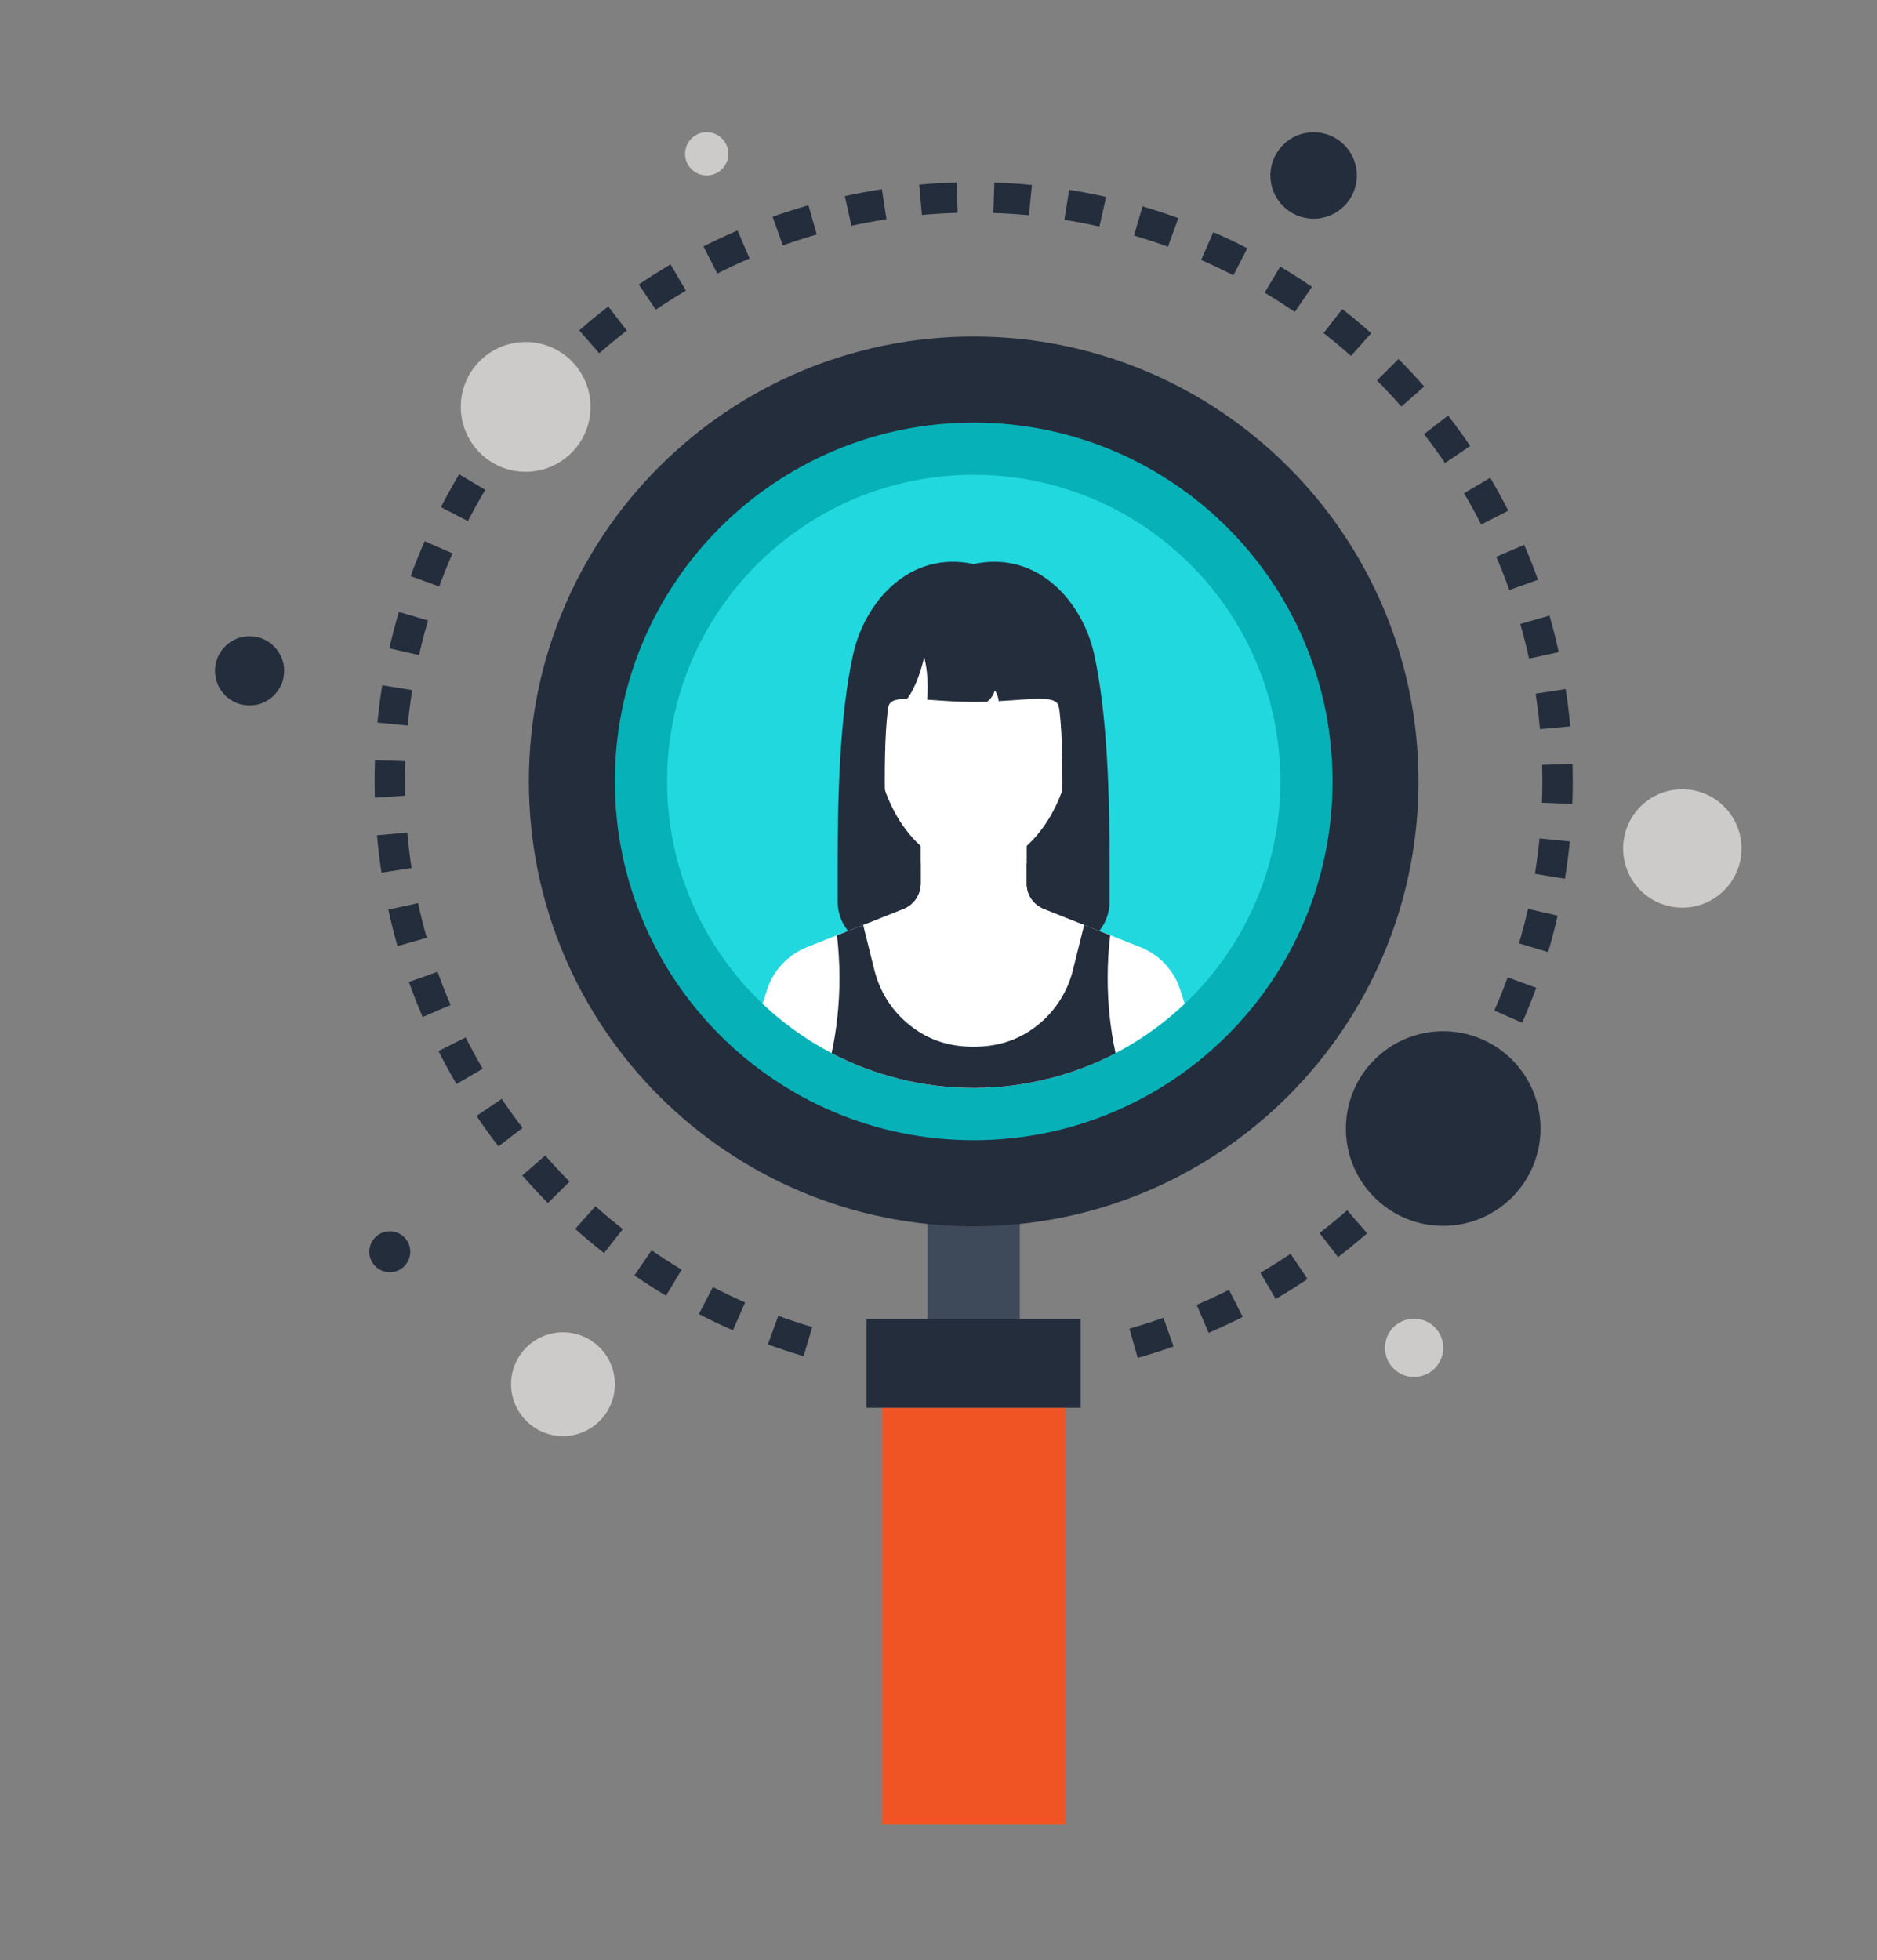
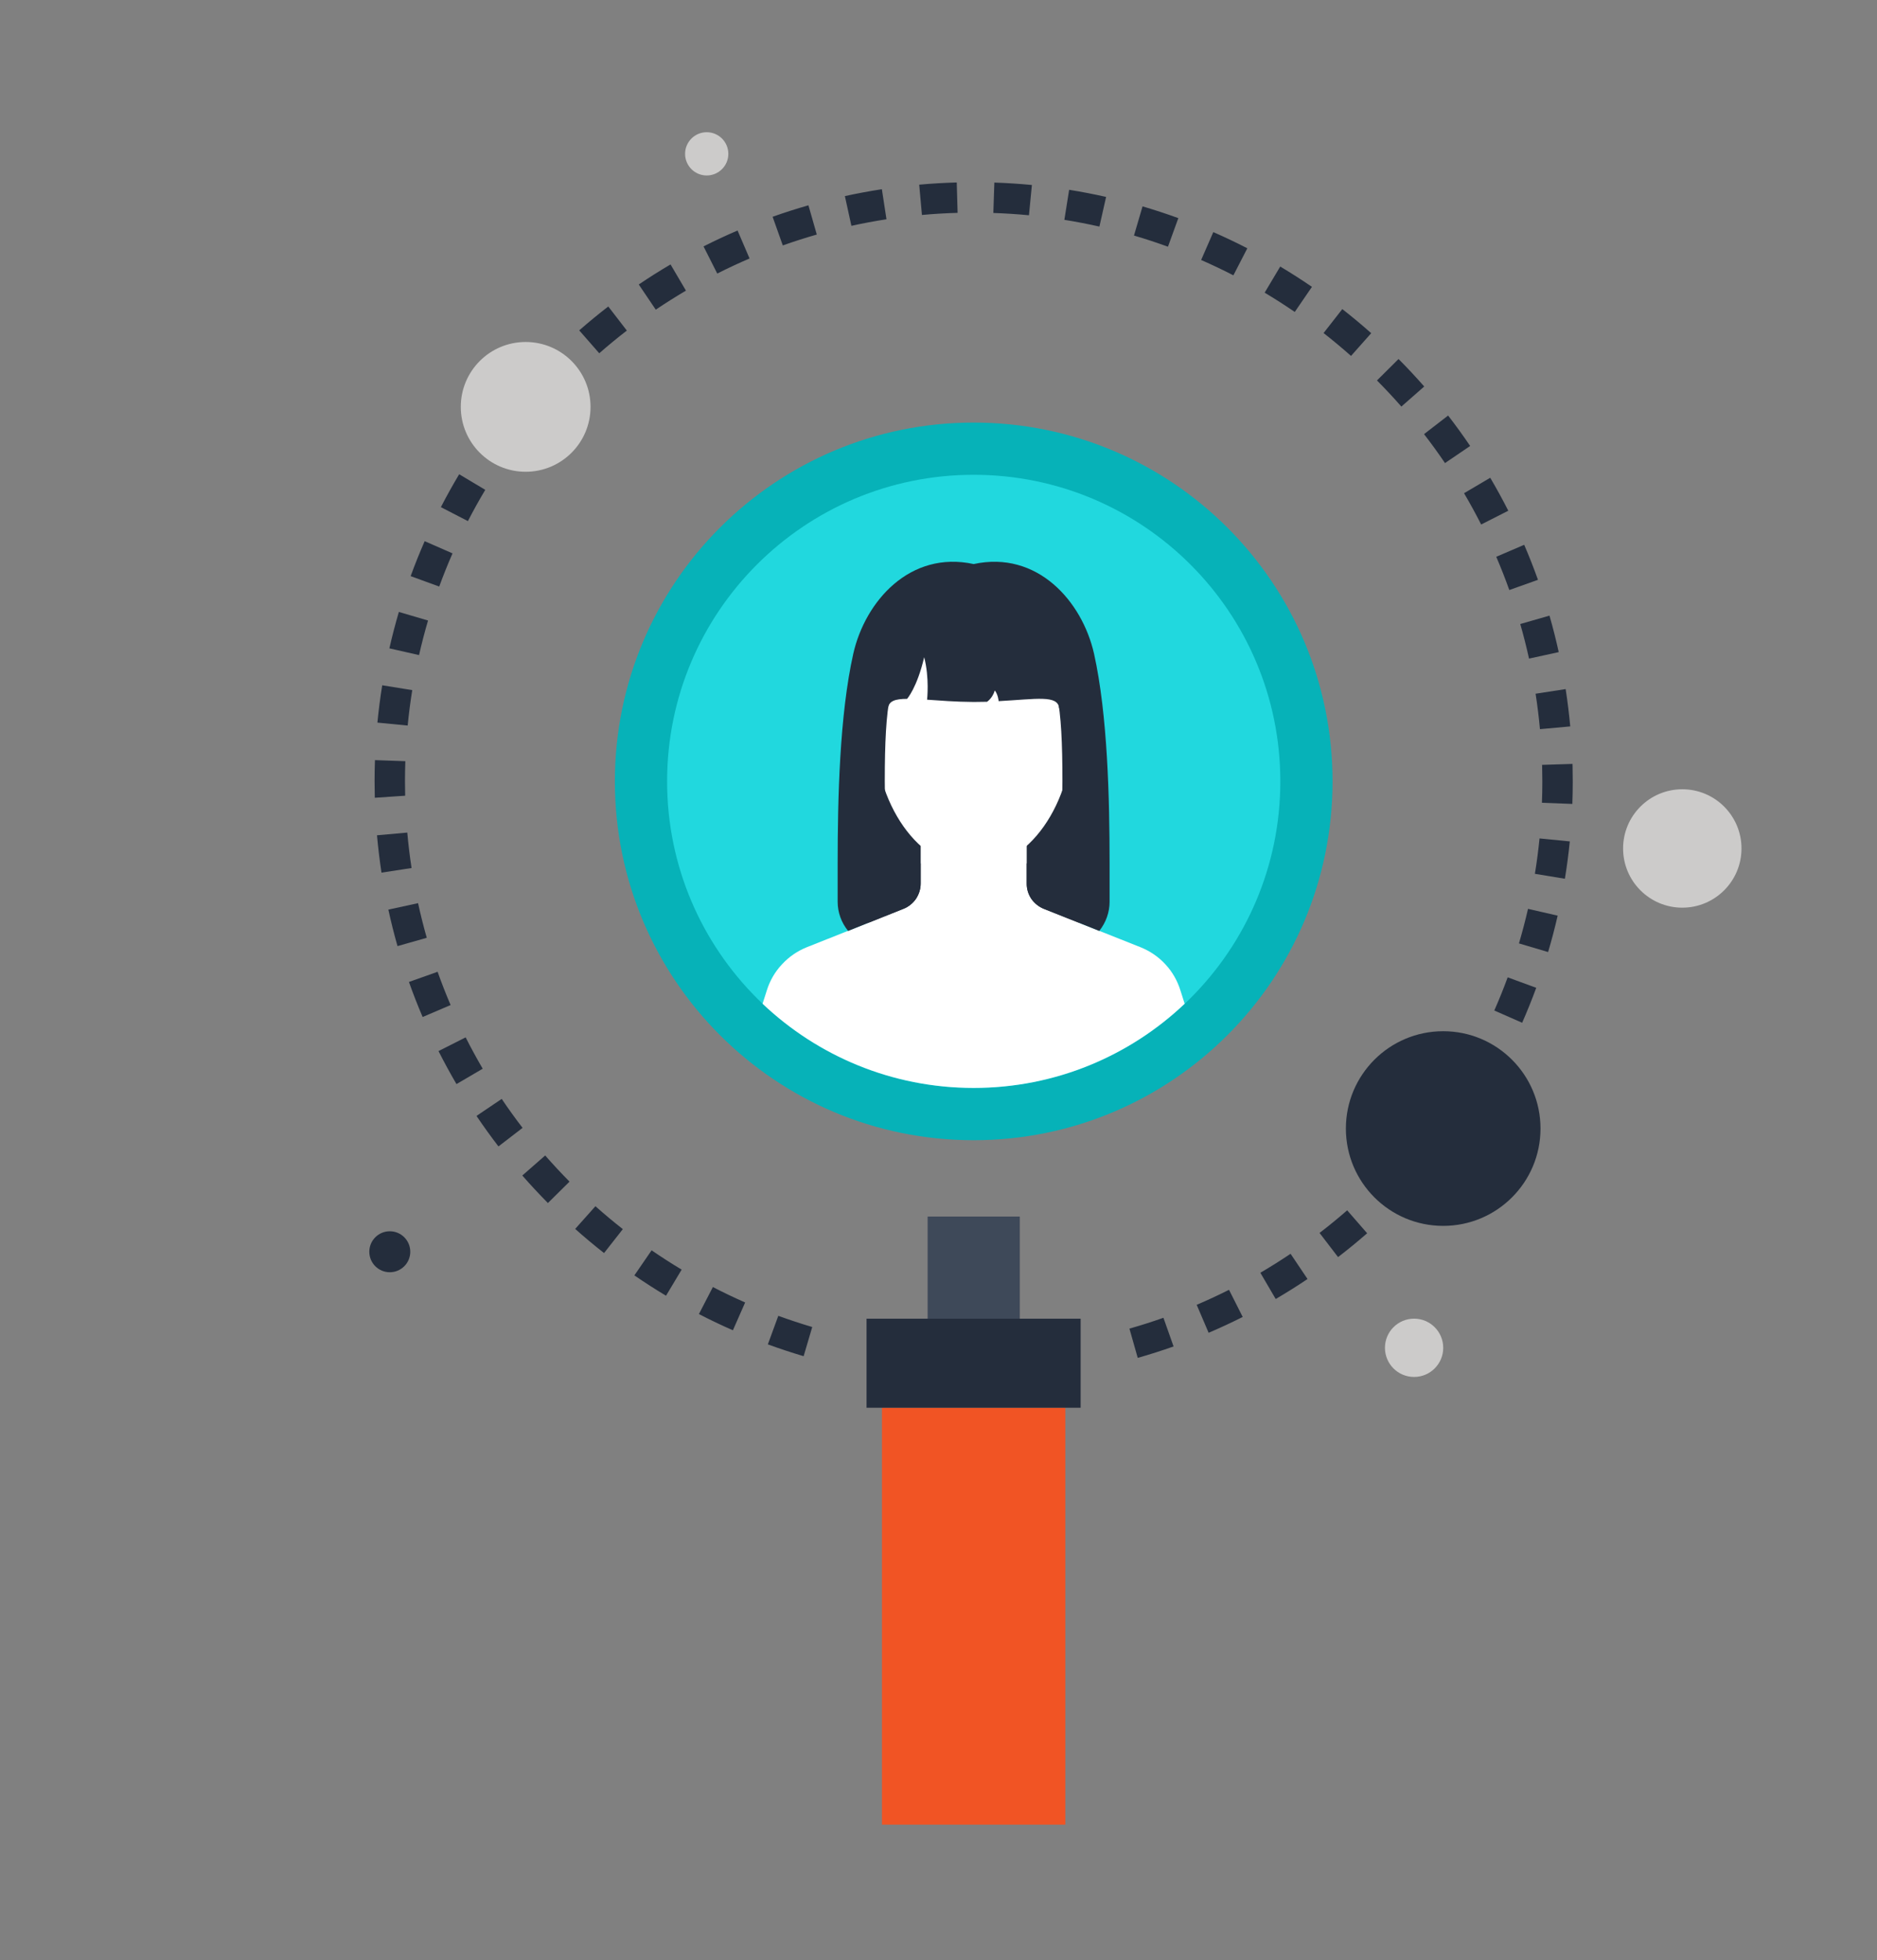
<svg xmlns="http://www.w3.org/2000/svg" width="141.99" height="148.25" xml:space="preserve">
  <rect width="100%" height="100%" fill="#808080" stroke="none" />
  <desc>Created with Fabric.js 1.6.0-rc.1</desc>
  <defs />
  <g style="stroke: none; stroke-width: 1; stroke-dasharray: none; stroke-linecap: butt; stroke-linejoin: miter; stroke-miterlimit: 10; fill: none; fill-rule: nonzero; opacity: 1;" transform="translate(10 10) scale(0.25 0.25)">
    <path d="M 304.266 370.796 l -2.514 -8.855 c 3.461 -0.98 6.922 -2.089 10.291 -3.277 l 3.069 8.676 C 311.565 368.594 307.912 369.756 304.266 370.796 z M 203.169 370.284 c -3.635 -1.078 -7.278 -2.281 -10.829 -3.574 l 3.167 -8.643 c 3.361 1.229 6.82 2.373 10.268 3.389 L 203.169 370.284 z M 325.719 363.203 l -3.615 -8.463 c 3.305 -1.405 6.597 -2.939 9.784 -4.539 l 4.142 8.212 C 332.669 360.105 329.198 361.718 325.719 363.203 z M 181.768 362.445 c -3.474 -1.518 -6.935 -3.172 -10.284 -4.908 l 4.227 -8.174 c 3.182 1.651 6.461 3.218 9.761 4.669 L 181.768 362.445 z M 346.012 352.983 l -4.641 -7.941 c 3.09 -1.812 6.164 -3.745 9.142 -5.742 l 5.13 7.634 C 352.517 349.043 349.274 351.078 346.012 352.983 z M 161.531 351.992 c -3.231 -1.938 -6.454 -4.012 -9.577 -6.154 l 5.215 -7.588 c 2.967 2.04 6.029 4.009 9.093 5.844 L 161.531 351.992 z M 364.882 340.303 l -5.601 -7.309 c 2.824 -2.161 5.637 -4.462 8.358 -6.84 l 6.047 6.938 C 370.821 335.59 367.857 338.015 364.882 340.303 z M 142.781 339.082 c -2.975 -2.33 -5.914 -4.782 -8.735 -7.304 l 6.124 -6.868 c 2.678 2.388 5.471 4.718 8.292 6.932 L 142.781 339.082 z M 382.029 325.348 l -6.469 -6.543 c 2.557 -2.529 5.061 -5.161 7.444 -7.839 l 6.868 6.134 C 387.361 319.916 384.724 322.685 382.029 325.348 z M 125.791 323.948 c -2.655 -2.683 -5.263 -5.486 -7.747 -8.325 l 6.925 -6.062 c 2.363 2.703 4.841 5.366 7.363 7.913 L 125.791 323.948 z M 397.179 308.372 l -7.232 -5.688 c 2.214 -2.819 4.378 -5.74 6.418 -8.701 l 7.575 5.225 C 401.789 302.328 399.516 305.408 397.179 308.372 z M 110.828 306.824 c -2.307 -3.005 -4.544 -6.113 -6.646 -9.229 l 7.629 -5.146 c 1.997 2.962 4.119 5.914 6.313 8.763 L 110.828 306.824 z M 410.104 289.631 l -7.89 -4.731 c 1.861 -3.095 3.635 -6.275 5.281 -9.441 l 8.166 4.229 C 413.932 283.028 412.065 286.374 410.104 289.631 z M 98.125 287.964 c -1.91 -3.264 -3.738 -6.623 -5.437 -9.987 l 8.212 -4.147 c 1.613 3.195 3.351 6.385 5.164 9.482 L 98.125 287.964 z M 420.588 269.412 l -8.43 -3.707 c 1.457 -3.308 2.821 -6.687 4.05 -10.035 l 8.643 3.167 C 423.547 262.369 422.118 265.93 420.588 269.412 z M 87.887 267.671 c -1.492 -3.476 -2.885 -7.048 -4.145 -10.601 l 8.673 -3.08 c 1.198 3.379 2.519 6.758 3.935 10.063 L 87.887 267.671 z M 428.439 248.018 l -8.819 -2.614 c 1.016 -3.451 1.943 -6.971 2.742 -10.452 l 8.968 2.056 C 430.492 240.684 429.517 244.388 428.439 248.018 z M 80.282 246.223 c -1.037 -3.64 -1.971 -7.352 -2.772 -11.041 l 8.991 -1.953 c 0.763 3.494 1.651 7.025 2.632 10.476 L 80.282 246.223 z M 433.518 225.843 l -9.078 -1.492 c 0.579 -3.517 1.044 -7.119 1.405 -10.706 l 9.16 0.904 C 434.627 218.332 434.127 222.131 433.518 225.843 z M 75.436 223.997 c -0.566 -3.722 -1.024 -7.526 -1.362 -11.3 l 9.165 -0.822 c 0.32 3.587 0.753 7.196 1.298 10.726 L 75.436 223.997 z M 435.773 203.208 l -9.198 -0.348 c 0.074 -2.117 0.12 -4.252 0.12 -6.38 c 0 -1.469 -0.018 -2.944 -0.059 -4.424 l -0.018 -0.666 l 9.198 -0.287 l 0.023 0.76 c 0.038 1.513 0.054 3.069 0.054 4.616 C 435.891 198.735 435.853 200.975 435.773 203.208 z M 73.411 201.347 l -0.01 -0.445 c -0.038 -1.508 -0.056 -3.052 -0.056 -4.598 c 0 -2.122 0.036 -4.239 0.11 -6.346 l 9.196 0.325 c -0.069 1.997 -0.108 4.001 -0.108 6.019 c 0 1.469 0.023 2.944 0.056 4.421 L 73.411 201.347 z M 425.971 180.59 c -0.32 -3.558 -0.768 -7.168 -1.318 -10.721 l 9.096 -1.403 c 0.579 3.743 1.044 7.549 1.388 11.292 L 425.971 180.59 z M 83.359 179.497 l -9.16 -0.888 c 0.366 -3.771 0.852 -7.565 1.459 -11.292 l 9.083 1.464 C 84.17 172.324 83.704 175.926 83.359 179.497 z M 422.666 159.247 c -0.768 -3.489 -1.654 -7.004 -2.652 -10.465 l 8.845 -2.537 c 1.05 3.645 1.984 7.357 2.793 11.036 L 422.666 159.247 z M 86.799 158.18 l -8.978 -2.035 c 0.84 -3.689 1.805 -7.396 2.872 -11.016 l 8.827 2.596 C 88.507 151.165 87.59 154.68 86.799 158.18 z M 416.701 138.501 c -1.198 -3.359 -2.524 -6.743 -3.953 -10.056 l 8.458 -3.63 c 1.503 3.494 2.903 7.053 4.165 10.596 L 416.701 138.501 z M 92.902 137.449 l -8.645 -3.156 c 1.295 -3.543 2.721 -7.101 4.244 -10.573 l 8.43 3.689 C 95.483 130.708 94.129 134.085 92.902 137.449 z M 408.184 118.674 c -1.623 -3.2 -3.369 -6.385 -5.179 -9.464 l 7.923 -4.675 c 1.915 3.249 3.75 6.602 5.466 9.974 L 408.184 118.674 z M 101.581 117.647 l -8.177 -4.224 c 1.728 -3.341 3.589 -6.687 5.537 -9.948 l 7.895 4.718 C 104.988 111.291 103.217 114.468 101.581 117.647 z M 397.24 100.091 c -2.03 -2.993 -4.157 -5.932 -6.341 -8.758 l 7.288 -5.622 c 2.294 2.972 4.539 6.067 6.666 9.208 L 397.24 100.091 z M 112.673 99.098 l -7.583 -5.215 c 2.143 -3.118 4.408 -6.208 6.738 -9.18 l 7.245 5.676 C 116.861 93.204 114.708 96.133 112.673 99.098 z M 384.038 82.995 c -2.355 -2.688 -4.844 -5.345 -7.38 -7.898 l 6.525 -6.487 c 2.673 2.683 5.284 5.486 7.772 8.315 L 384.038 82.995 z M 125.996 82.081 l -6.876 -6.111 c 2.514 -2.829 5.146 -5.612 7.826 -8.266 l 6.479 6.531 C 130.883 76.759 128.381 79.398 125.996 82.081 z M 368.804 67.676 c -2.688 -2.378 -5.481 -4.708 -8.305 -6.917 l 5.665 -7.25 c 2.977 2.324 5.921 4.772 8.748 7.288 L 368.804 67.676 z M 141.327 66.87 l -6.06 -6.922 c 2.844 -2.493 5.801 -4.918 8.791 -7.227 l 5.617 7.286 C 146.836 62.195 144.028 64.504 141.327 66.87 z M 351.782 54.374 c -2.977 -2.035 -6.039 -4.001 -9.111 -5.834 l 4.713 -7.903 c 3.238 1.933 6.464 4.001 9.595 6.144 L 351.782 54.374 z M 158.428 53.683 l -5.148 -7.619 c 3.116 -2.107 6.351 -4.147 9.618 -6.067 l 4.662 7.928 C 164.462 49.756 161.388 51.686 158.428 53.683 z M 333.212 43.295 c -3.2 -1.644 -6.479 -3.205 -9.761 -4.641 l 3.684 -8.435 c 3.461 1.513 6.922 3.156 10.291 4.897 L 333.212 43.295 z M 177.032 42.757 l -4.15 -8.212 c 3.374 -1.708 6.84 -3.325 10.296 -4.81 l 3.63 8.463 C 183.526 39.601 180.242 41.134 177.032 42.757 z M 313.411 34.637 c -3.402 -1.234 -6.858 -2.378 -10.281 -3.374 l 2.591 -8.832 c 3.607 1.062 7.247 2.253 10.829 3.558 L 313.411 34.637 z M 196.867 34.25 l -3.085 -8.668 c 3.564 -1.27 7.209 -2.435 10.839 -3.471 l 2.532 8.845 C 203.707 31.939 200.246 33.047 196.867 34.25 z M 292.669 28.547 c -3.517 -0.794 -7.089 -1.48 -10.604 -2.04 l 1.446 -9.088 c 3.717 0.594 7.478 1.324 11.185 2.156 L 292.669 28.547 z M 217.623 28.319 l -1.971 -8.996 c 3.689 -0.806 7.457 -1.508 11.192 -2.079 l 1.395 9.093 C 224.694 26.883 221.123 27.546 217.623 28.319 z M 271.352 25.124 c -3.566 -0.343 -7.191 -0.571 -10.78 -0.696 l 0.31 -9.198 c 3.776 0.131 7.598 0.374 11.359 0.735 L 271.352 25.124 z M 238.968 25.032 l -0.824 -9.165 c 3.753 -0.343 7.572 -0.561 11.359 -0.668 l 0.259 9.196 C 246.164 24.492 242.537 24.704 238.968 25.032 z" style="stroke: none; stroke-width: 1; stroke-dasharray: none; stroke-linecap: butt; stroke-linejoin: miter; stroke-miterlimit: 10; fill: #242D3C; fill-rule: nonzero; opacity: 1;" transform=" matrix(1 0 0 1 0 0) " stroke-linecap="round" />
    <rect x="240.69" y="328.04" rx="0" ry="0" width="27.89" height="30.9" style="stroke: none; stroke-width: 1; stroke-dasharray: none; stroke-linecap: butt; stroke-linejoin: miter; stroke-miterlimit: 10; fill: #3E4959; fill-rule: nonzero; opacity: 1;" transform=" matrix(1 0 0 1 0 0) " />
-     <path d="M 389.212 196.388 c 0 74.36 -60.27 134.607 -134.605 134.607 c -74.337 0 -134.579 -60.244 -134.579 -134.607 c 0 -74.33 60.242 -134.579 134.579 -134.579 C 328.942 61.809 389.212 122.061 389.212 196.388 z" style="stroke: none; stroke-width: 1; stroke-dasharray: none; stroke-linecap: butt; stroke-linejoin: miter; stroke-miterlimit: 10; fill: #242D3C; fill-rule: nonzero; opacity: 1;" transform=" matrix(1 0 0 1 0 0) " stroke-linecap="round" />
    <path d="M 363.215 196.388 c 0 59.983 -48.635 108.557 -108.608 108.557 c -59.945 0 -108.554 -48.573 -108.554 -108.557 c 0 -59.973 48.609 -108.549 108.554 -108.549 C 314.58 87.839 363.215 136.417 363.215 196.388 z" style="stroke: none; stroke-width: 1; stroke-dasharray: none; stroke-linecap: butt; stroke-linejoin: miter; stroke-miterlimit: 10; fill: #06B2B8; fill-rule: nonzero; opacity: 1;" transform=" matrix(1 0 0 1 0 0) " stroke-linecap="round" />
    <path d="M 347.412 196.388 c 0 51.249 -41.562 92.751 -92.805 92.751 c -51.21 0 -92.749 -41.503 -92.749 -92.751 c 0 -51.238 41.541 -92.751 92.749 -92.751 C 305.851 103.636 347.412 145.152 347.412 196.388 z" style="stroke: none; stroke-width: 1; stroke-dasharray: none; stroke-linecap: butt; stroke-linejoin: miter; stroke-miterlimit: 10; fill: #21D8DE; fill-rule: nonzero; opacity: 1;" transform=" matrix(1 0 0 1 0 0) " stroke-linecap="round" />
    <polygon points="282.97,164.2 226.23,164.2 222.36,246.74 286.88,246.74 " style="stroke: none; stroke-width: 1; stroke-dasharray: none; stroke-linecap: butt; stroke-linejoin: miter; stroke-miterlimit: 10; fill: #242D3C; fill-rule: nonzero; opacity: 1;" transform="  matrix(1 0 0 1 0 0) " />
    <path d="M 318.464 263.657 c -16.614 15.77 -39.117 25.472 -63.846 25.472 s -47.232 -9.702 -63.872 -25.472 l 1.306 -4.099 c 0.896 -2.842 2.406 -5.53 4.582 -7.834 c 2.15 -2.33 4.685 -4.019 7.45 -5.146 l 29.312 -11.648 c 1.485 -0.589 2.79 -1.613 3.763 -2.995 c 0.947 -1.459 1.434 -3.021 1.434 -4.659 v -14.259 h 32.077 v 14.259 c 0 1.638 0.435 3.2 1.408 4.659 c 0.973 1.382 2.301 2.406 3.738 2.995 l 29.338 11.648 c 2.765 1.126 5.325 2.816 7.475 5.146 c 2.15 2.304 3.635 4.992 4.531 7.834 L 318.464 263.657 z" style="stroke: none; stroke-width: 1; stroke-dasharray: none; stroke-linecap: butt; stroke-linejoin: miter; stroke-miterlimit: 10; fill: #FFFFFF; fill-rule: nonzero; opacity: 1;" transform=" matrix(1 0 0 1 0 0) " stroke-linecap="round" />
    <path d="M 254.62 140.406 c -17.559 0 -30.036 12.785 -30.036 39.869 c 0 22.917 13.437 42.263 30.036 42.263 c 16.573 0 30.036 -19.348 30.036 -42.263 C 284.657 153.188 272.148 140.406 254.62 140.406 z" style="stroke: none; stroke-width: 1; stroke-dasharray: none; stroke-linecap: butt; stroke-linejoin: miter; stroke-miterlimit: 10; fill: #FFFFFF; fill-rule: nonzero; opacity: 1;" transform=" matrix(1 0 0 1 0 0) " stroke-linecap="round" />
    <path d="M 281.562 141.86 H 254.62 h -26.975 c 0 0 -3.83 26.939 1.073 32.425 c 0.195 -2.225 2.168 -2.857 5.75 -2.862 c 0 0 3.018 -3.346 5.179 -12.598 c 1.636 6.292 0.878 12.849 0.878 12.849 c 3.84 0.261 8.566 0.658 14.098 0.686 c 1.408 0 2.77 -0.033 4.035 -0.054 c 0 0 1.633 -1.011 2.358 -3.423 c 1.027 1.311 1.16 3.233 1.16 3.233 c 11.52 -0.62 17.938 -1.958 18.322 2.171 C 285.414 168.799 281.562 141.86 281.562 141.86 z" style="stroke: none; stroke-width: 1; stroke-dasharray: none; stroke-linecap: butt; stroke-linejoin: miter; stroke-miterlimit: 10; fill: #242D3C; fill-rule: nonzero; opacity: 1;" transform=" matrix(1 0 0 1 0 0) " stroke-linecap="round" />
-     <path d="M 233.408 234.936 c 1.467 -0.589 2.783 -1.623 3.748 -3.011 c 0.96 -1.452 1.426 -3.021 1.426 -4.636 v -6.085 h -9.029 c -1.165 -8.507 -1.828 -16.904 -1.828 -24.85 c 0 -23.521 1.62 -32.325 8.125 -40.276 c 8.402 -10.227 18.772 -12.342 18.772 -12.342 s 10.368 2.117 18.762 12.342 c 6.508 7.951 8.092 16.755 8.092 40.276 c 0 7.946 -0.62 16.343 -1.818 24.85 h -8.991 v 6.085 c 0 1.615 0.435 3.185 1.398 4.636 c 0.975 1.388 2.307 2.422 3.761 3.011 l 16.804 6.694 c 2.048 -2.58 3.121 -5.688 3.121 -8.817 v -11.61 c 0 -19.482 -0.586 -44.897 -4.708 -63.444 c -3.602 -15.918 -17.198 -31.286 -36.421 -27.118 c -19.236 -4.168 -32.819 11.2 -36.426 27.118 c -4.16 18.547 -4.731 43.963 -4.731 63.444 v 11.61 c 0 3.128 1.068 6.236 3.167 8.817 L 233.408 234.936 z" style="stroke: none; stroke-width: 1; stroke-dasharray: none; stroke-linecap: butt; stroke-linejoin: miter; stroke-miterlimit: 10; fill: #242D3C; fill-rule: nonzero; opacity: 1;" transform=" matrix(1 0 0 1 0 0) " stroke-linecap="round" />
-     <path d="M 297.574 278.633 c -12.854 6.682 -27.469 10.499 -42.957 10.499 s -30.131 -3.814 -42.982 -10.522 c 1.51 -6.938 2.381 -14.643 2.381 -22.784 c 0 -4.454 -0.282 -8.73 -0.742 -12.877 h 0.051 l 7.859 -3.123 l 3.379 13.568 c 1.587 6.477 5.299 12.544 10.957 16.947 c 5.683 4.454 11.955 6.326 19.098 6.326 c 7.094 0 13.389 -1.869 19.098 -6.326 c 5.658 -4.403 9.37 -10.47 10.957 -16.947 l 3.377 -13.568 l 7.859 3.123 h 0.026 c -0.509 4.147 -0.768 8.422 -0.768 12.877 C 295.168 263.964 296.038 271.695 297.574 278.633 z" style="stroke: none; stroke-width: 1; stroke-dasharray: none; stroke-linecap: butt; stroke-linejoin: miter; stroke-miterlimit: 10; fill: #242D3C; fill-rule: nonzero; opacity: 1;" transform=" matrix(1 0 0 1 0 0) " stroke-linecap="round" />
+     <path d="M 233.408 234.936 c 1.467 -0.589 2.783 -1.623 3.748 -3.011 c 0.96 -1.452 1.426 -3.021 1.426 -4.636 v -6.085 h -9.029 c -1.165 -8.507 -1.828 -16.904 -1.828 -24.85 c 0 -23.521 1.62 -32.325 8.125 -40.276 c 8.402 -10.227 18.772 -12.342 18.772 -12.342 s 10.368 2.117 18.762 12.342 c 6.508 7.951 8.092 16.755 8.092 40.276 c 0 7.946 -0.62 16.343 -1.818 24.85 h -8.991 v 6.085 c 0 1.615 0.435 3.185 1.398 4.636 c 0.975 1.388 2.307 2.422 3.761 3.011 l 16.804 6.694 c 2.048 -2.58 3.121 -5.688 3.121 -8.817 v -11.61 c 0 -19.482 -0.586 -44.897 -4.708 -63.444 c -3.602 -15.918 -17.198 -31.286 -36.421 -27.118 c -19.236 -4.168 -32.819 11.2 -36.426 27.118 c -4.16 18.547 -4.731 43.963 -4.731 63.444 v 11.61 c 0 3.128 1.068 6.236 3.167 8.817 L 233.408 234.936 " style="stroke: none; stroke-width: 1; stroke-dasharray: none; stroke-linecap: butt; stroke-linejoin: miter; stroke-miterlimit: 10; fill: #242D3C; fill-rule: nonzero; opacity: 1;" transform=" matrix(1 0 0 1 0 0) " stroke-linecap="round" />
    <rect x="226.87" y="385.87" rx="0" ry="0" width="55.48" height="126.13" style="stroke: none; stroke-width: 1; stroke-dasharray: none; stroke-linecap: butt; stroke-linejoin: miter; stroke-miterlimit: 10; fill: #F15424; fill-rule: nonzero; opacity: 1;" transform=" matrix(1 0 0 1 0 0) " />
    <rect x="222.21" y="358.94" rx="0" ry="0" width="64.78" height="26.94" style="stroke: none; stroke-width: 1; stroke-dasharray: none; stroke-linecap: butt; stroke-linejoin: miter; stroke-miterlimit: 10; fill: #242D3C; fill-rule: nonzero; opacity: 1;" transform=" matrix(1 0 0 1 0 0) " />
    <circle cx="396.695" cy="301.415" r="29.445" style="stroke: none; stroke-width: 1; stroke-dasharray: none; stroke-linecap: butt; stroke-linejoin: miter; stroke-miterlimit: 10; fill: #242D3C; fill-rule: nonzero; opacity: 1;" transform="  matrix(1 0 0 1 0 0) " />
    <circle cx="119.06" cy="83.09" r="19.63" style="stroke: none; stroke-width: 1; stroke-dasharray: none; stroke-linecap: butt; stroke-linejoin: miter; stroke-miterlimit: 10; fill: #CCCBCA; fill-rule: nonzero; opacity: 1;" transform="  matrix(1 0 0 1 0 0) " />
    <circle cx="173.843" cy="6.543" r="6.543" style="stroke: none; stroke-width: 1; stroke-dasharray: none; stroke-linecap: butt; stroke-linejoin: miter; stroke-miterlimit: 10; fill: #CCCBCA; fill-rule: nonzero; opacity: 1;" transform="  matrix(1 0 0 1 0 0) " />
-     <circle cx="35.518" cy="162.948" r="10.468" style="stroke: none; stroke-width: 1; stroke-dasharray: none; stroke-linecap: butt; stroke-linejoin: miter; stroke-miterlimit: 10; fill: #242D3C; fill-rule: nonzero; opacity: 1;" transform="  matrix(1 0 0 1 0 0) " />
    <circle cx="77.948" cy="338.688" r="6.198" style="stroke: none; stroke-width: 1; stroke-dasharray: none; stroke-linecap: butt; stroke-linejoin: miter; stroke-miterlimit: 10; fill: #242D3C; fill-rule: nonzero; opacity: 1;" transform="  matrix(1 0 0 1 0 0) " />
    <circle cx="387.887" cy="367.747" r="8.817" style="stroke: none; stroke-width: 1; stroke-dasharray: none; stroke-linecap: butt; stroke-linejoin: miter; stroke-miterlimit: 10; fill: #CCCBCA; fill-rule: nonzero; opacity: 1;" transform="  matrix(1 0 0 1 0 0) " />
-     <path d="M 370.575 13.092 c 0 7.222 -5.868 13.082 -13.084 13.082 c -7.219 0 -13.087 -5.862 -13.087 -13.082 c 0 -7.227 5.868 -13.084 13.087 -13.084 C 364.708 0.008 370.575 5.865 370.575 13.092 z" style="stroke: none; stroke-width: 1; stroke-dasharray: none; stroke-linecap: butt; stroke-linejoin: miter; stroke-miterlimit: 10; fill: #242D3C; fill-rule: nonzero; opacity: 1;" transform=" matrix(1 0 0 1 0 0) " stroke-linecap="round" />
    <path d="M 486.956 216.684 c 0 9.889 -8.028 17.91 -17.91 17.91 c -9.9 0 -17.915 -8.02 -17.915 -17.91 c 0 -9.894 8.015 -17.91 17.915 -17.91 C 478.927 198.774 486.956 206.789 486.956 216.684 z" style="stroke: none; stroke-width: 1; stroke-dasharray: none; stroke-linecap: butt; stroke-linejoin: miter; stroke-miterlimit: 10; fill: #CCCBCA; fill-rule: nonzero; opacity: 1;" transform=" matrix(1 0 0 1 0 0) " stroke-linecap="round" />
-     <circle cx="130.353" cy="378.753" r="15.703" style="stroke: none; stroke-width: 1; stroke-dasharray: none; stroke-linecap: butt; stroke-linejoin: miter; stroke-miterlimit: 10; fill: #CCCBCA; fill-rule: nonzero; opacity: 1;" transform="  matrix(1 0 0 1 0 0) " />
  </g>
</svg>